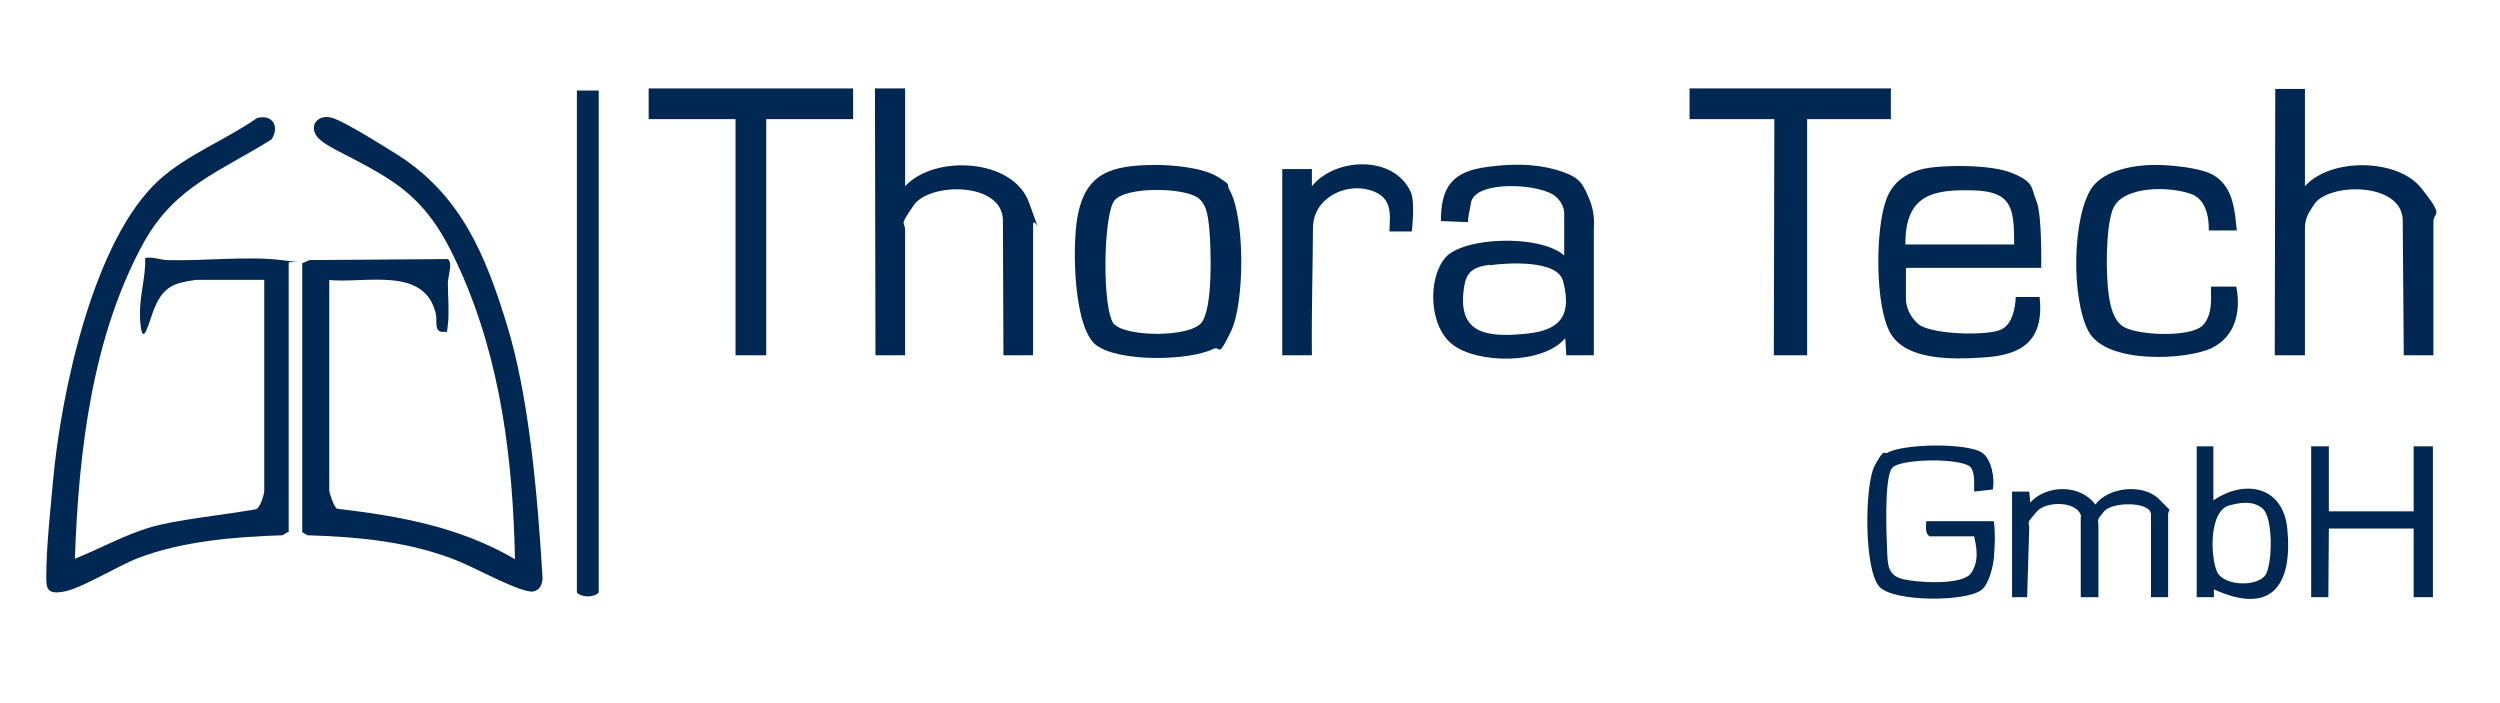
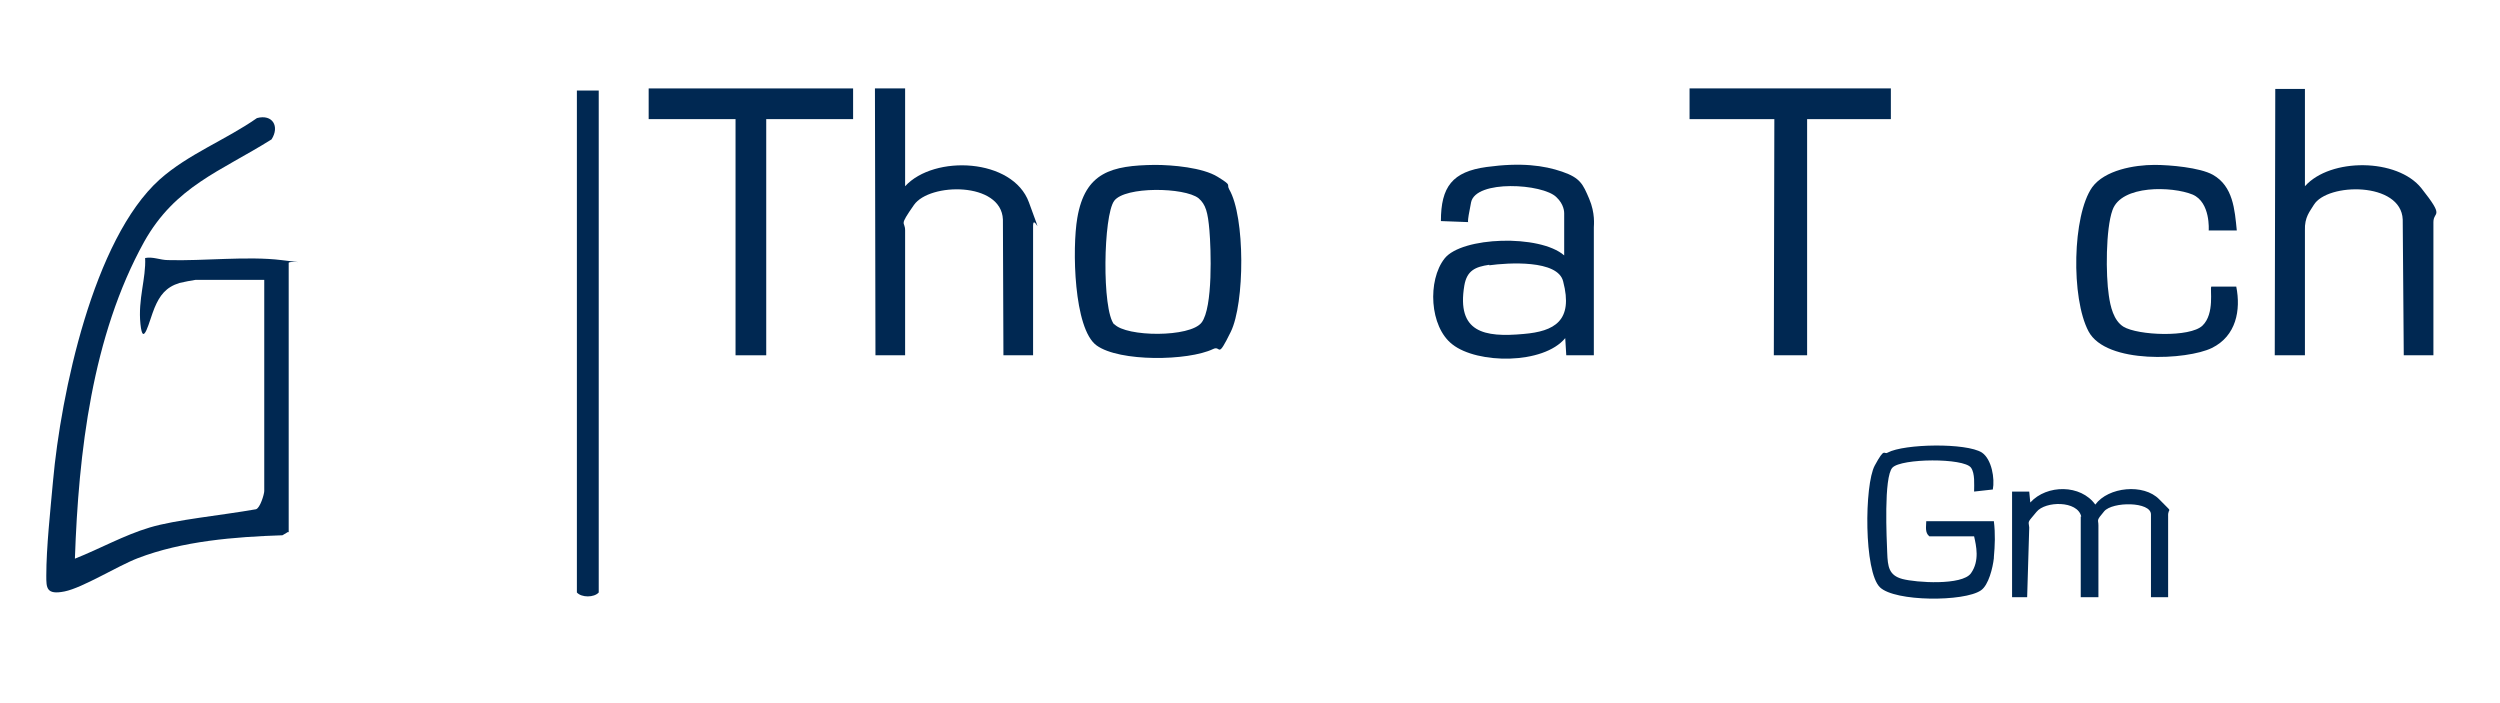
<svg xmlns="http://www.w3.org/2000/svg" id="Layer_1" version="1.1" viewBox="0 0 480.6 135.1">
  <defs>
    <style> .st0 { fill: #002852; } </style>
  </defs>
-   <path class="st0" d="M63.3,53.7v40.6c0,.4.9,3.2,1.5,3.5,12,1.4,23.6,3.5,34.2,9.7-.4-19.1-2.7-38.1-10.6-55.7-3.2-7.1-6.5-12.6-13.1-17s-12.8-6.4-14.4-8.6.4-4.4,3.1-3.5,10.4,5.8,12.5,7.1c12.2,7.8,16.9,19.4,21,32.8s5.8,31.7,6.8,48.5c0,1.1-.5,2.4-1.8,2.6-2.3.4-11.8-4.9-14.8-6-9.1-3.6-18.8-4.5-28.6-4.8l-1-.6v-51.7l1.4-.6,26.6-.2c1,.7,0,3.4,0,4.6,0,2.5.3,5.6,0,8s0,1.1-.7,1.4c-2.1.2-1.3-2.1-1.6-3.4-2.1-9.4-13.7-5.8-20.8-6.6Z" />
  <path class="st0" d="M55.3,102.3l-1,.6c-9.2.3-19.2,1.1-27.8,4.4-3.9,1.5-10.6,5.7-14.1,6.4s-3.5-.7-3.5-3c0-5.5.8-12.7,1.3-18.3,1.5-16.6,7.7-46.4,20.5-57.9,5.5-4.9,12.7-7.6,18.7-11.8,3-.8,4.4,1.6,2.8,4.1-9.9,6.2-18.5,9-24.5,19.7-10,18.1-12.6,40.5-13.3,60.9,4.8-1.9,9.4-4.5,14.4-6s13.6-2.3,20.4-3.5c.8-.2,1.6-2.9,1.6-3.5v-40.6h-13.2c-.2,0-2.8.5-3.1.6-2.6.8-3.8,2.4-4.8,4.8s-2.2,7.9-2.7,3.1,1.1-8.8.9-12.7c1.5-.3,2.9.4,4.4.4,6.8.2,15.3-.8,21.8,0s1.1,0,1.4.6v51.7Z" />
-   <path class="st0" d="M366.4,51.7v5.7c0,2.4,1.5,4.2,2.5,5,2.6,1.9,12.8,2.2,15.7,1s2.9-6.3,2.9-6.3h4.6c.9,8.5-3.5,11.1-10.5,11.6s-15.1.4-18.1-4.5c-3.1-5.1-3-20.2-.9-25.8,1.2-3.3,3.7-5.1,7-5.9s13-1,17.3.8,3.5,2.8,4.6,5.4.9,12.8.9,12.8h-25.9ZM387.2,47c0-6.8-.3-10.2-7.8-10.4s-13.2.6-13.1,10.4h20.9Z" />
  <path class="st0" d="M306.5,68.3h-5.4s-.2-3.3-.2-3.3c-4.2,5.1-16.9,5-21.7,1.2-4.4-3.4-4.8-12.3-1.5-16.5s18.3-4.7,23-.6v-8.1c0-.2,0-1.7-1.5-3.1-2.6-2.6-15.5-3.4-16.4,1s-.5,3.8-.5,3.8l-5.3-.2c0-6.6,2.2-9.5,8.8-10.4s11-.3,14.5.9,4,2.4,5.2,5.2.9,5.1.9,5.5v24.6ZM286.3,50.9c-2.7.4-4.3,1.1-4.8,4-1.5,9,3.8,10,11.4,9.3,5.9-.5,9.6-2.5,7.6-10.1-1-4.2-10.6-3.6-14.2-3.1Z" />
  <path class="st0" d="M443.1,17v18.8c4.9-5.5,17.8-5.4,22.4.4s2.3,4.3,2.3,6.5v25.6h-5.7s-.2-26.1-.2-26.1c-.3-7.3-14.5-7.1-17.1-2.8-.7,1.2-1.8,2.3-1.7,4.9v24h-5.8s.1-51.2.1-51.2h5.7Z" />
  <path class="st0" d="M174,17v18.8c5.6-6.1,20.7-5.4,23.8,3.1s.8,1.9.8,4.5v24.9h-5.7s-.1-26.1-.1-26.1c-.3-7.3-14.1-7.1-17.1-2.8s-1.7,3-1.7,4.9v24h-5.7s-.1-51.3-.1-51.3h5.8Z" />
  <path class="st0" d="M222,31.7c3.4,0,9.2.5,12.1,2.3s1.6,1.3,2.2,2.4c3.1,5.3,3,21.9.3,27.4s-1.8,2.5-3.4,3.3c-4.8,2.3-18,2.5-22.4-.7s-4.7-18.7-3.7-24.5c1.5-8.8,6.6-10.1,14.9-10.2ZM214.2,62.3c2.3,2.5,14.6,2.6,16.8-.3s1.8-14.2,1.5-17.7-.7-5-2.1-6.2c-2.7-2.1-14.1-2.3-16.2.5s-2.4,21,0,23.8Z" />
  <polygon class="st0" points="347.4 22.9 347.4 68.3 341 68.3 341.1 22.9 324.8 22.9 324.8 17 363.5 17 363.5 22.9 347.4 22.9" />
  <polygon class="st0" points="164 17 164 22.9 147.3 22.9 147.3 68.3 141.4 68.3 141.4 22.9 124.7 22.9 124.7 17 164 17" />
  <path class="st0" d="M414.2,31.7c2.9,0,8.7.5,11.2,1.9,3.9,2.2,4.2,6.7,4.6,10.7h-5.4s.4-5.4-3.1-6.9c-3.9-1.6-13.7-1.9-15.4,3-1.3,3.6-1.3,12.5-.7,16.4.3,2.1.9,4.8,2.8,6,2.8,1.7,12.8,2.1,15.2-.2s1.4-7.1,1.7-7.5h4.8c.9,4.5,0,9.5-4.7,11.8s-20.3,3.2-23.7-3.2-3.1-22.3.7-27.7c2.4-3.3,8.1-4.3,12-4.3Z" />
  <path class="st0" d="M115.1,17.4v96.5c-.9,1-3.3,1-4.2,0V17.4h4.2Z" />
-   <path class="st0" d="M252.2,32.5v3.3c4.4-5.5,15.7-6.1,19,1.1.9,1.9.2,7.6.2,7.6h-4.3c.1-3.2.8-6.7-3.9-8s-10.8,1.6-10.8,7.4-.3,16.4-.2,24.4c0,0-5.4,0-5.7,0v-35.8h5.5Z" />
  <path class="st0" d="M383.3,107.3c-.2,1.8-1,5.2-2.5,6.2-3.2,2.2-16.5,2.2-19.4-.6-3.1-3-3-19.7-1-23.4s1.7-2,2.5-2.5c3.2-1.7,15.1-1.9,18.1,0,1.9,1.3,2.5,5,2.1,7.1l-3.6.4c0-1.3.2-3.5-.6-4.6-1.4-1.9-13.4-1.8-15.1,0s-1.1,13.8-1,16.4.3,4.3,2.9,5,11.5,1.3,13.2-1.1,1-5.3.6-7.1h-8.6c-.9-.7-.6-1.9-.6-2.9h13c.3,2.4.2,4.7,0,6.9Z" />
-   <polygon class="st0" points="447.7 85.8 447.7 98.3 464 98.3 464 85.8 467.7 85.8 467.7 114.8 464 114.8 464 101.6 447.7 101.6 447.6 114.8 444.3 114.8 444.3 85.8 447.7 85.8" />
  <path class="st0" d="M400.1,99.3c-.7-3.1-6.9-3-8.6-.9s-1.6,1.6-1.4,3l-.4,13.4h-2.9v-20.3h3.3s.2,2.1.2,2.1c3.2-3.5,9.7-3.5,12.5.4,2.5-3.4,9.3-4.1,12.3-1s1.6,1.2,1.7,3.3v15.5h-3.3v-15.9c0-2.5-7.4-2.5-9-.6s-1.1,1.5-1.1,2.7v13.8h-3.4v-15.5Z" />
-   <path class="st0" d="M425.5,85.8v10.4c6-4.1,13.3-2.8,14.2,5.3,1.1,10.9-2.9,16.9-14.1,11.8,0,1.8,0,1.5,0,1.5h-3.3v-29s3.3,0,3.3,0ZM428.8,97.1c-4.2.8-3.9,9.9-2.6,12.8s8.3,3,9.5.3,1.2-10.7-.7-12.4-4.6-1.1-6.2-.7Z" />
</svg>